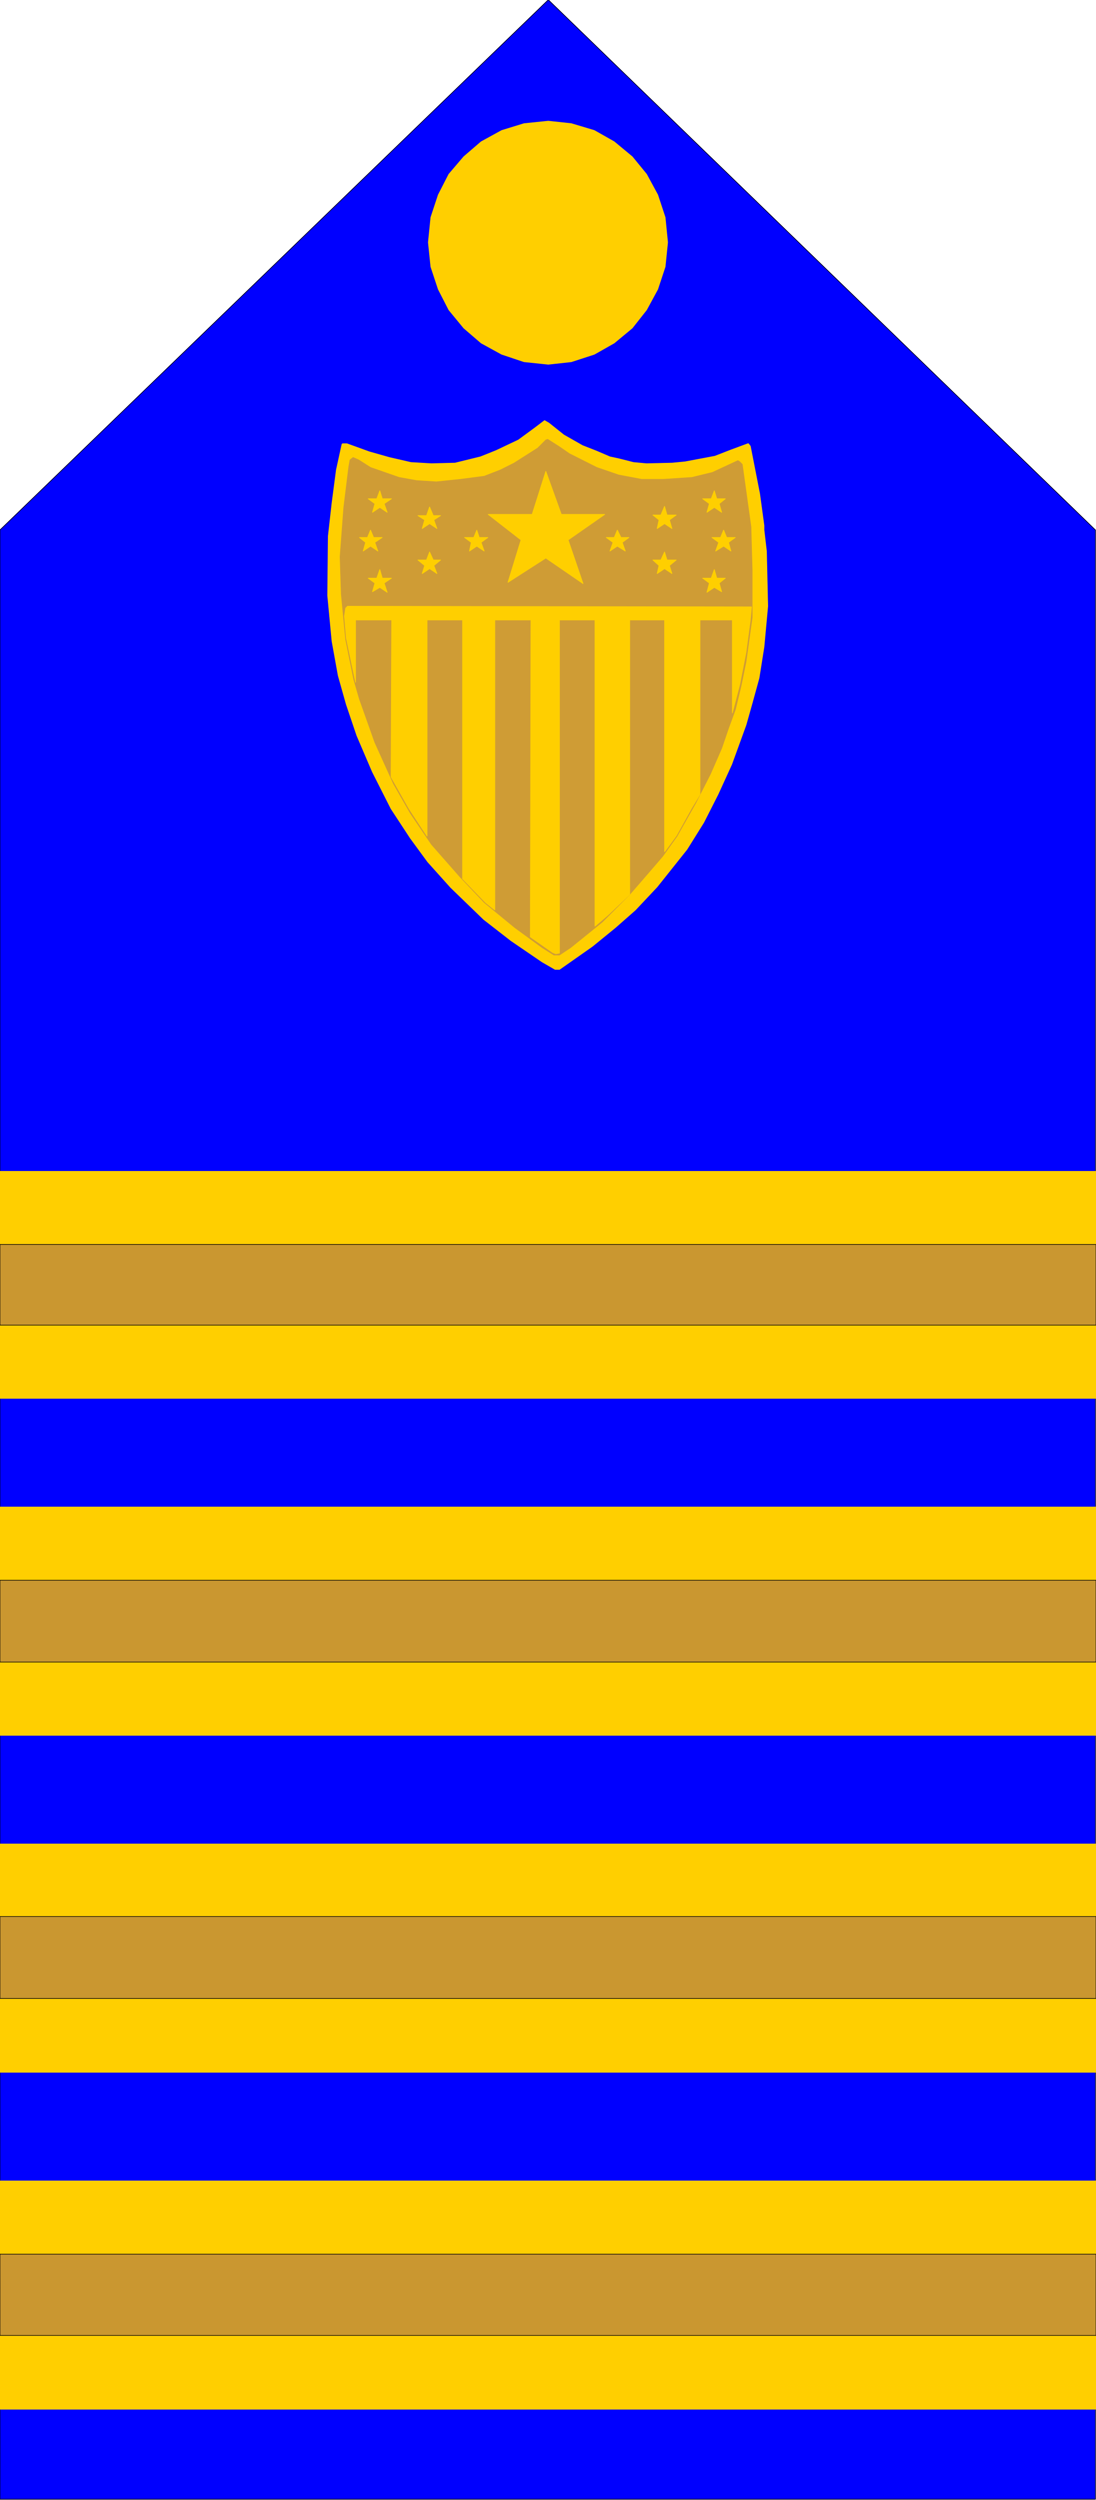
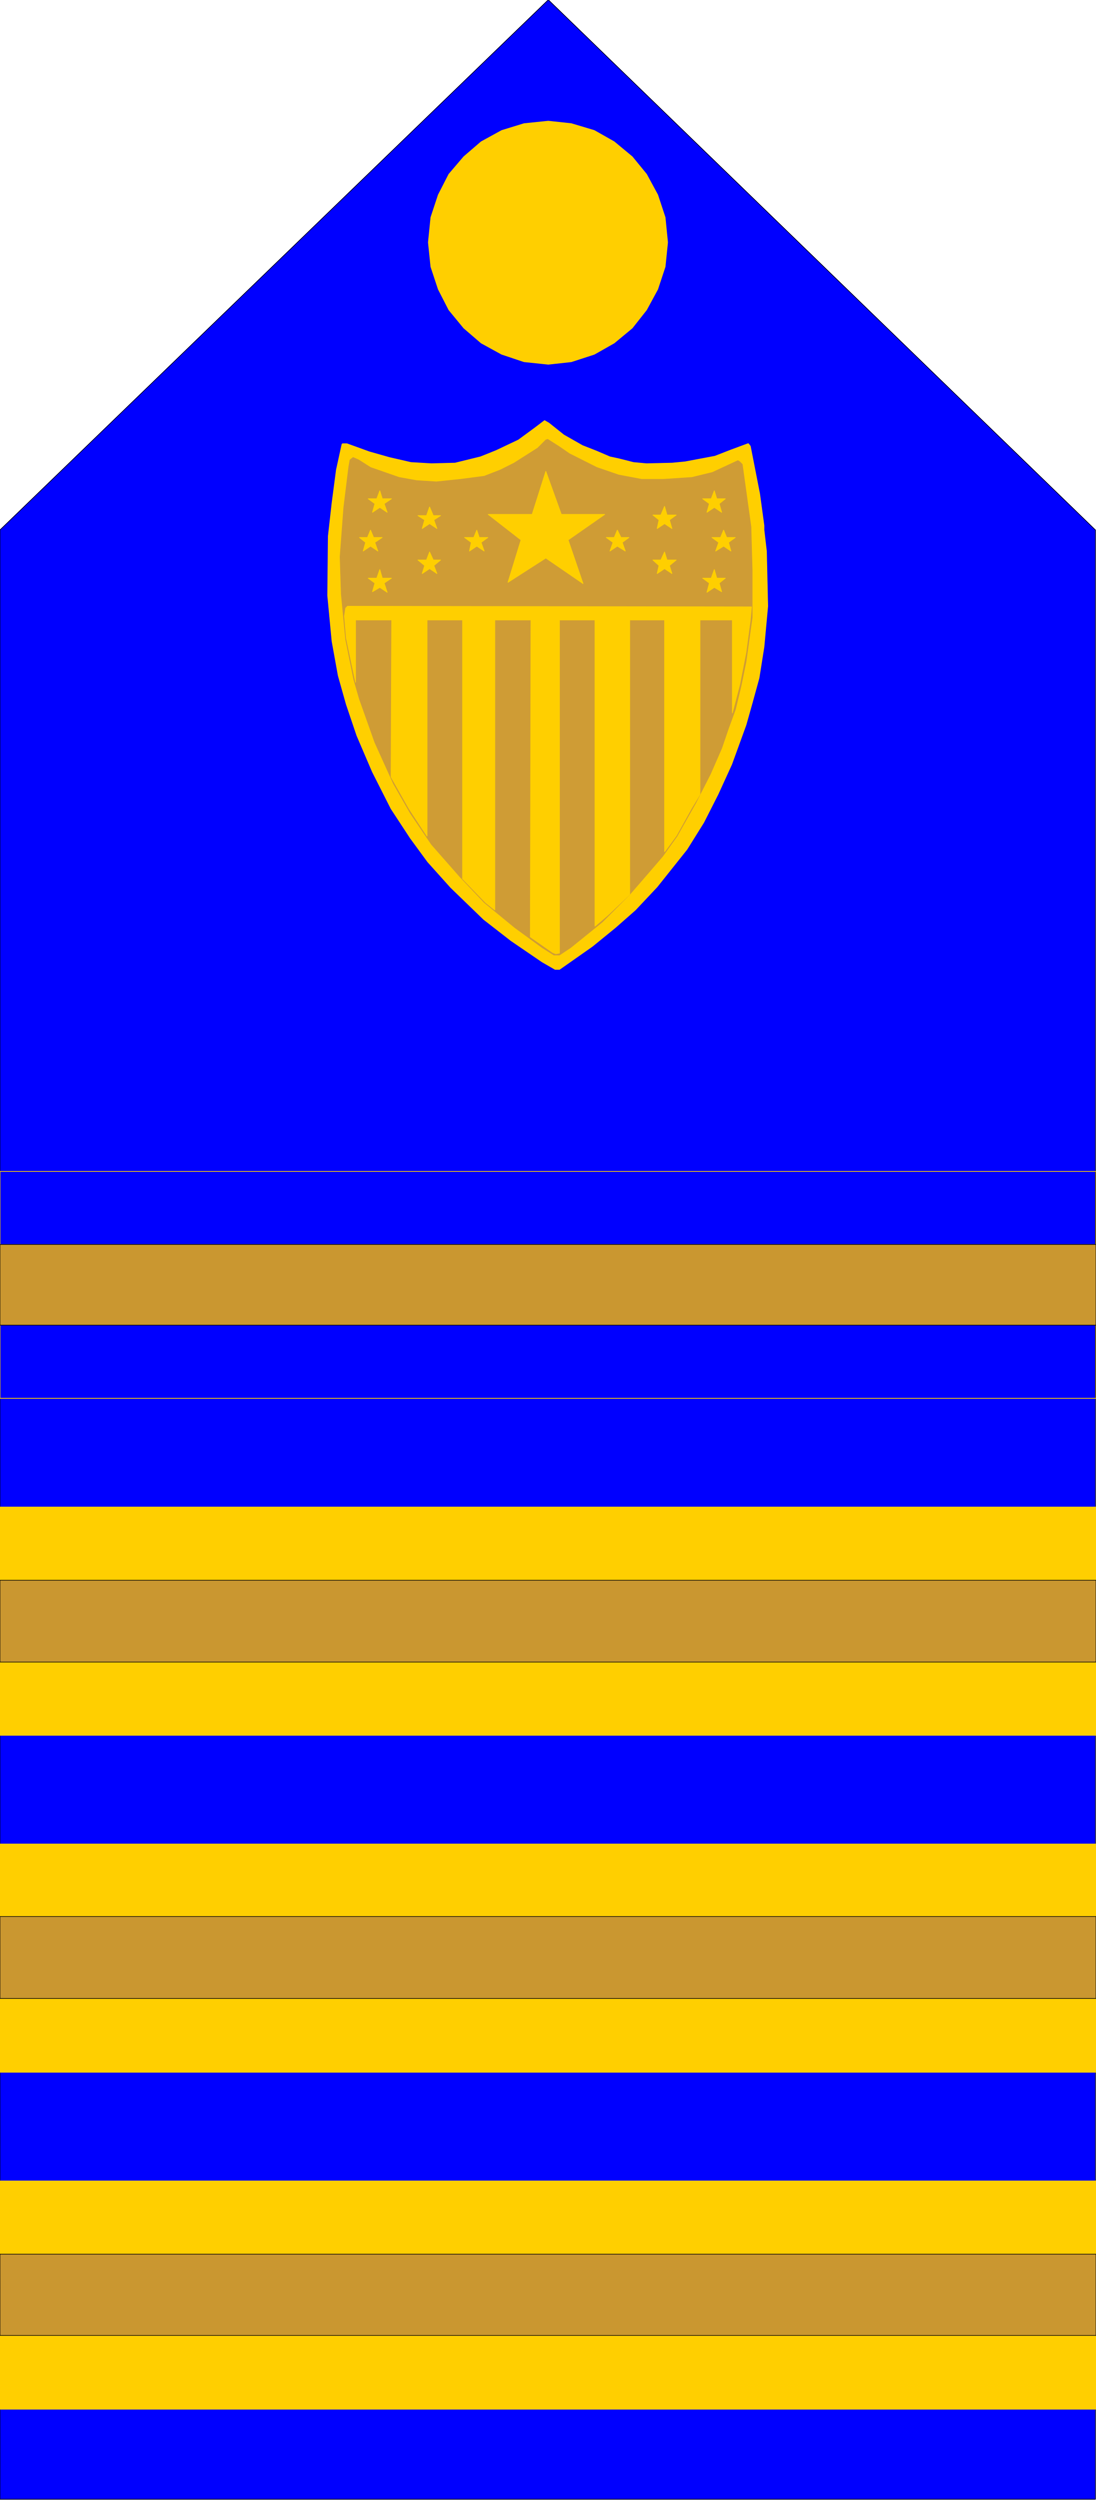
<svg xmlns="http://www.w3.org/2000/svg" width="1750.563" height="3989.578" viewBox="0 0 1312.922 2992.184">
  <rect x="0" y="0" width="1312.922" height="2992.184" fill="#808080" stroke="none" />
  <defs>
    <clipPath id="a">
      <path d="M0 0h1312.922v2993H0Zm0 0" />
    </clipPath>
    <clipPath id="b">
      <path d="M0 0h1312.922v2992H0Zm0 0" />
    </clipPath>
    <clipPath id="c">
      <path d="M0 1803h1312.922v275H0Zm0 0" />
    </clipPath>
    <clipPath id="d">
      <path d="M0 2207h1312.922v274H0Zm0 0" />
    </clipPath>
    <clipPath id="e">
      <path d="M0 2206h1312.922v275H0Zm0 0" />
    </clipPath>
    <clipPath id="f">
      <path d="M0 2610h1312.922v274H0Zm0 0" />
    </clipPath>
    <clipPath id="g">
      <path d="M0 2610h1312.922v275H0Zm0 0" />
    </clipPath>
    <clipPath id="h">
-       <path d="M0 1402h1312.922v272H0Zm0 0" />
-     </clipPath>
+       </clipPath>
    <clipPath id="i">
      <path d="M0 1401h1312.922v274H0Zm0 0" />
    </clipPath>
    <clipPath id="j">
      <path d="M0 1891h1312.922v99H0Zm0 0" />
    </clipPath>
    <clipPath id="k">
      <path d="M0 1890h1312.922v100H0Zm0 0" />
    </clipPath>
    <clipPath id="l">
      <path d="M0 2698h1312.922v98H0Zm0 0" />
    </clipPath>
    <clipPath id="m">
      <path d="M0 2697h1312.922v99H0Zm0 0" />
    </clipPath>
    <clipPath id="n">
      <path d="M0 2294h1312.922v99H0Zm0 0" />
    </clipPath>
    <clipPath id="o">
      <path d="M0 2293h1312.922v100H0Zm0 0" />
    </clipPath>
    <clipPath id="p">
      <path d="M0 1489h1312.922v98H0Zm0 0" />
    </clipPath>
  </defs>
  <g clip-path="url(#a)">
    <path style="fill:#fff;fill-opacity:1;fill-rule:nonzero;stroke:none" d="M0 2992.184h1312.922V-.961H0Zm0 0" />
  </g>
  <g clip-path="url(#b)">
    <path style="fill:#fff;fill-opacity:1;fill-rule:evenodd;stroke:#fff;stroke-width:.14;stroke-linecap:square;stroke-linejoin:bevel;stroke-miterlimit:10;stroke-opacity:1" d="M0 .64h252v574.22H0Zm0 0" transform="matrix(5.21 0 0 -5.21 0 2994.79)" />
    <path style="fill:#00f;fill-opacity:1;fill-rule:evenodd;stroke:#00f;stroke-width:.14;stroke-linecap:square;stroke-linejoin:bevel;stroke-miterlimit:10;stroke-opacity:1" d="m0 453.06 126.07 121.8 125.79-121.8V.64H0Zm0 0" transform="matrix(5.21 0 0 -5.21 0 2994.79)" />
    <path style="fill:none;stroke:#000;stroke-width:.14;stroke-linecap:square;stroke-linejoin:bevel;stroke-miterlimit:10;stroke-opacity:1" d="m0 453.06 126.07 121.8 125.79-121.8V.64H0Zm0 0" transform="matrix(5.21 0 0 -5.21 0 2994.79)" />
  </g>
  <path style="fill:#ffcf00;fill-opacity:1;fill-rule:evenodd;stroke:#ffcf00;stroke-width:.14;stroke-linecap:square;stroke-linejoin:bevel;stroke-miterlimit:10;stroke-opacity:1" d="m126.07 546.99 5.29-.57 5.29-1.58 4.57-2.59 4.15-3.44 3.29-4.02 2.57-4.74 1.71-5.18.57-5.74-.57-5.6-1.71-5.17-2.57-4.74-3.29-4.17-4.15-3.44-4.57-2.59-5.29-1.72-5.29-.58-5.57.58-5.15 1.72-4.72 2.59-4 3.44-3.43 4.17-2.43 4.74-1.71 5.17-.58 5.6.58 5.74 1.71 5.18 2.43 4.74 3.43 4.02 4 3.44 4.72 2.59 5.15 1.58zm0 0" transform="matrix(5.21 0 0 -5.21 0 2994.79)" />
  <path style="fill:#b3b3b3;fill-opacity:1;fill-rule:evenodd;stroke:#b3b3b3;stroke-width:.14;stroke-linecap:square;stroke-linejoin:bevel;stroke-miterlimit:10;stroke-opacity:1" d="m129.22 473.89 4.28-2.3 1.86-.86 5-2.01 4.86-1.15h.72l4.29-.29 6 .14 5.72 1.01 4.43 1.01 4.57 2.15h.43l.43-1.01 1.57-8.76 1.29-9.33.71-7.33v-10.63l-.28-5.45-1-7.04-1.29-6.61-1.43-5.02-.43-1.15-3-8.76-3.43-7.47-2.86-5.6-5.29-8.19-4.86-6.32-6.14-6.75-5.72-5.03-4.57-3.59-7.01-4.59-1.28.43-2.58 1.72-2.86 1.87-7.86 5.17-7.43 6.89-7.29 8.19-4.72 6.03-2.71 4.17-3.43 6.75-4.72 9.91-3 8.61-1.86 6.61-1.72 10.49-.57 9.47.15 10.35.42 6.75.72 5.02 1.14 7.33.57 2.73.58.28 1.57-.57 3.86-1.29 5.57-1.58 7.58-1.01h4.72l4.85.86 4.58 1.3 4.29 2.01 4.43 2.01 3.86 3.3.86-.14zm0 0" transform="matrix(5.21 0 0 -5.21 0 2994.79)" />
  <path style="fill:#ffcf00;fill-opacity:1;fill-rule:evenodd;stroke:#ffcf00;stroke-width:.14;stroke-linecap:square;stroke-linejoin:bevel;stroke-miterlimit:10;stroke-opacity:1" d="m129.64 474.89 4.29-2.44 3.29-1.29 3-1.29 2-.43 3.43-.87 3.01-.28 5.86.14 3 .29 6.86 1.29 3.71 1.44 3.86 1.43h.15l.43-.57 2.14-10.92 1-7.32v-1.01l.57-4.88.29-12.64-.86-9.34-1.14-7.18-1.58-5.74-1.42-5.03-3.29-9.05-3.15-6.89-3.28-6.46-3.86-6.18-6.87-8.62-5-5.31-4.57-4.02-5.29-4.31-7.58-5.32h-1l-3 1.73-7.15 4.88-6.28 4.88-7.58 7.33-5.29 5.89-4 5.46-4.43 6.75-4.29 8.47-3.57 8.33-2.43 7.18-1.86 6.61-1.43 7.9-1 10.48.14 13.65.86 7.61 1 7.61 1.29 5.89.14.14h1l5.14-1.86 4.58-1.3 5-1.15 4.72-.28 5.43.14 5.86 1.44 3.57 1.43 5.15 2.44 3.72 2.73 2.28 1.73 1-.58zm0 0" transform="matrix(5.21 0 0 -5.21 0 2994.79)" />
  <path style="fill:#cf9c35;fill-opacity:1;fill-rule:evenodd;stroke:#cf9c35;stroke-width:.14;stroke-linecap:square;stroke-linejoin:bevel;stroke-miterlimit:10;stroke-opacity:1" d="m130.93 470.58 6.29-3.16 5-1.72 5.29-1h5l6.58.43 4.72 1.15 5.86 2.72.43-.28.57-.58 2-14.36.28-10.05v-10.78l-1.42-10.19-1.15-5.6-1.28-5.32-1.58-4.31-1.57-4.59-2.57-5.89-3.43-6.75-4.29-7.61-3.29-4.6-3.71-4.31-3.86-4.45-6.29-6.32-7.29-5.89-2.58-1.72h-1.28l-2.72 1.72-6.29 4.6-7 5.74-5.58 5.89-6.57 7.47-4.86 7.18-3.86 6.75-4.29 9.48-3.57 10.05-1.29 4.46-1.86 9.19-1 10.34-.28 8.62.85 11.34 1.15 9.34.28 1.58.72.57 1.28-.57 2.72-1.73 6.58-2.29 4-.72 4.57-.29 5.58.58 5.43.71 3.71 1.44 3.15 1.58 5.43 3.45 1.86 1.86.43.15 2.71-1.73zm0 0" transform="matrix(5.21 0 0 -5.21 0 2994.79)" />
  <path style="fill:#ffcf00;fill-opacity:1;fill-rule:evenodd;stroke:#ffcf00;stroke-width:.14;stroke-linecap:square;stroke-linejoin:bevel;stroke-miterlimit:10;stroke-opacity:1" d="m172.81 435.4-.28-3.02-1-7.47-1.43-7.32-1.72-6.61v21.4h-7.43v-40.07l-2-3.3-3.43-6.18-2.72-3.73v53.28h-8v-63.05l-5.01-4.74-3-2.59v70.38h-8.15v-76.55l-.85-.15-.72.29-5.14 3.59.14 72.82h-8.29v-66.64l-2.15 1.72-5.28 5.46v59.46H98.2v-49.69l-4.15 6.32-4.14 7.32.14 36.05h-8.29v-14.36l-2.14 10.2-.43 5.02.28 1.87.43.43zm-53.03 15.36-7.57 5.89h10.14l3.15 9.91 3.57-9.91h10.01l-8.44-5.89 3.44-10.05-8.58 5.89-8.72-5.6zm-22.15 4.6-1.58 1.01h2.01l.71 2.01.86-2.01h1.71l-1.57-1.01.72-2.01-1.72 1.15-1.72-1.15zm56.31 0 1.58 1.15h-2.15l-.57 2.01-.86-2.01h-1.86l1.43-1.15-.43-2.01 1.72 1.15 1.72-1.15zm-45.59-5.17-1.58 1.15h2.15l.71 1.72.57-1.72h2.01l-1.58-1.15.72-2.01-1.72 1.15-1.71-1.15zm34.73 0 1.57 1.15h-1.86l-.85 1.72-.72-1.72h-1.86l1.58-1.15-.72-2.01 1.72 1.15 1.86-1.15zm-45.45-5.31-1.58 1.29h2.01l.71 1.87.86-1.87h1.71l-1.57-1.29.72-1.87-1.72 1.15-1.72-1.15zm56.31 0 1.58 1.29h-2.15l-.57 1.87-.86-1.87h-1.86l1.43-1.29-.43-1.87 1.72 1.15 1.72-1.15zm-67.75-4.03L84.62 442h2l.71 2.01.58-2.01h2.14l-1.71-1.15.71-2.15-1.72 1.15-1.71-1.01zm79.19 0 1.43 1.15h-2l-.57 2.01-.72-2.01h-2l1.57-1.15-.57-2.15 1.72 1.15 1.71-1.01zm-81.33 9.34-1.43 1.15h1.86l.71 1.72.72-1.72h2l-1.72-1.15.72-2.01-1.72 1.15-1.71-1.15zm83.47 0 1.58 1.15h-2.01l-.71 1.72-.72-1.72h-2l1.58-1.15-.72-2.01 1.86 1.15 1.71-1.15zm-81.33 8.9-1.57 1.15h2l.71 1.87.58-1.87h2.14l-1.71-1.15.71-2.01-1.72 1.15-1.71-1.15zm79.19 0 1.43 1.15h-2l-.57 1.87-.72-1.87h-2l1.57-1.15-.57-2.01 1.72 1.15 1.71-1.15zm0 0" transform="matrix(5.21 0 0 -5.21 0 2994.79)" />
  <g clip-path="url(#c)">
    <path style="fill:#ffcf00;fill-opacity:1;fill-rule:evenodd;stroke:#ffcf00;stroke-width:.14;stroke-linecap:square;stroke-linejoin:bevel;stroke-miterlimit:10;stroke-opacity:1" d="M0 228.58h252v-52.43H0Zm0 0" transform="matrix(5.21 0 0 -5.21 0 2994.79)" />
    <path style="fill:none;stroke:#ffcf00;stroke-width:.14;stroke-linecap:square;stroke-linejoin:bevel;stroke-miterlimit:10;stroke-opacity:1" d="M0 228.58h252v-52.43H0Zm0 0" transform="matrix(5.21 0 0 -5.21 0 2994.79)" />
  </g>
  <g clip-path="url(#d)">
    <path style="fill:#ffcf00;fill-opacity:1;fill-rule:evenodd;stroke:none" d="M0 2207.246h1312.922v273.11H0Zm0 0" />
  </g>
  <g clip-path="url(#e)">
    <path style="fill:none;stroke:#ffcf00;stroke-width:.14;stroke-linecap:square;stroke-linejoin:bevel;stroke-miterlimit:10;stroke-opacity:1" d="M0 151.16h252V98.74H0Zm0 0" transform="matrix(5.21 0 0 -5.21 0 2994.79)" />
    <path style="fill:none;stroke:#ffcf00;stroke-width:.14;stroke-linecap:square;stroke-linejoin:bevel;stroke-miterlimit:10;stroke-opacity:1" d="M0 151.16h252V98.74H0Zm0 0" transform="matrix(5.21 0 0 -5.21 0 2994.79)" />
  </g>
  <g clip-path="url(#f)">
    <path style="fill:#ffcf00;fill-opacity:1;fill-rule:evenodd;stroke:none" d="M0 2610.55h1312.922v273.11H0Zm0 0" />
  </g>
  <g clip-path="url(#g)">
    <path style="fill:none;stroke:#ffcf00;stroke-width:.14;stroke-linecap:square;stroke-linejoin:bevel;stroke-miterlimit:10;stroke-opacity:1" d="M0 73.75h252V21.33H0Zm0 0" transform="matrix(5.21 0 0 -5.21 0 2994.79)" />
    <path style="fill:none;stroke:#ffcf00;stroke-width:.14;stroke-linecap:square;stroke-linejoin:bevel;stroke-miterlimit:10;stroke-opacity:1" d="M0 73.75h252V21.33H0Zm0 0" transform="matrix(5.21 0 0 -5.21 0 2994.79)" />
  </g>
  <g clip-path="url(#h)">
    <path style="fill:#ffcf00;fill-opacity:1;fill-rule:evenodd;stroke:none" d="M0 1402.094h1312.922v271.597H0Zm0 0" />
  </g>
  <g clip-path="url(#i)">
    <path style="fill:none;stroke:#ffcf00;stroke-width:.14;stroke-linecap:square;stroke-linejoin:bevel;stroke-miterlimit:10;stroke-opacity:1" d="M0 305.7h252v-52.13H0Zm0 0" transform="matrix(5.21 0 0 -5.21 0 2994.79)" />
    <path style="fill:none;stroke:#ffcf00;stroke-width:.14;stroke-linecap:square;stroke-linejoin:bevel;stroke-miterlimit:10;stroke-opacity:1" d="M0 305.7h252v-52.13H0Zm0 0" transform="matrix(5.21 0 0 -5.21 0 2994.79)" />
  </g>
  <g clip-path="url(#j)">
    <path style="fill:#ca9730;fill-opacity:1;fill-rule:evenodd;stroke:none" d="M0 1891.469h1312.922v98H0Zm0 0" />
  </g>
  <g clip-path="url(#k)">
    <path style="fill:none;stroke:#ca9730;stroke-width:.14;stroke-linecap:square;stroke-linejoin:bevel;stroke-miterlimit:10;stroke-opacity:1" d="M0 211.77h252v-18.81H0Zm0 0" transform="matrix(5.21 0 0 -5.21 0 2994.79)" />
    <path style="fill:none;stroke:#000;stroke-width:.14;stroke-linecap:square;stroke-linejoin:bevel;stroke-miterlimit:10;stroke-opacity:1" d="M0 211.77h252v-18.81H0Zm0 0" transform="matrix(5.21 0 0 -5.21 0 2994.79)" />
  </g>
  <g clip-path="url(#l)">
    <path style="fill:#ca9730;fill-opacity:1;fill-rule:evenodd;stroke:none" d="M0 2698.133h1312.922v97.27H0Zm0 0" />
  </g>
  <g clip-path="url(#m)">
    <path style="fill:none;stroke:#ca9730;stroke-width:.14;stroke-linecap:square;stroke-linejoin:bevel;stroke-miterlimit:10;stroke-opacity:1" d="M0 56.94h252V38.27H0Zm0 0" transform="matrix(5.21 0 0 -5.21 0 2994.79)" />
    <path style="fill:none;stroke:#000;stroke-width:.14;stroke-linecap:square;stroke-linejoin:bevel;stroke-miterlimit:10;stroke-opacity:1" d="M0 56.94h252V38.27H0Zm0 0" transform="matrix(5.21 0 0 -5.21 0 2994.79)" />
  </g>
  <g clip-path="url(#n)">
    <path style="fill:#ca9730;fill-opacity:1;fill-rule:evenodd;stroke:none" d="M0 2294.047h1312.922v98H0Zm0 0" />
  </g>
  <g clip-path="url(#o)">
    <path style="fill:none;stroke:#ca9730;stroke-width:.14;stroke-linecap:square;stroke-linejoin:bevel;stroke-miterlimit:10;stroke-opacity:1" d="M0 134.5h252v-18.81H0Zm0 0" transform="matrix(5.21 0 0 -5.21 0 2994.79)" />
    <path style="fill:none;stroke:#000;stroke-width:.14;stroke-linecap:square;stroke-linejoin:bevel;stroke-miterlimit:10;stroke-opacity:1" d="M0 134.5h252v-18.81H0Zm0 0" transform="matrix(5.21 0 0 -5.21 0 2994.79)" />
  </g>
  <g clip-path="url(#p)">
    <path style="fill:#ca9730;fill-opacity:1;fill-rule:evenodd;stroke:#ca9730;stroke-width:.14;stroke-linecap:square;stroke-linejoin:bevel;stroke-miterlimit:10;stroke-opacity:1" d="M0 288.9h252v-18.53H0Zm0 0" transform="matrix(5.21 0 0 -5.21 0 2994.79)" />
    <path style="fill:none;stroke:#000;stroke-width:.14;stroke-linecap:square;stroke-linejoin:bevel;stroke-miterlimit:10;stroke-opacity:1" d="M0 288.9h252v-18.53H0Zm0 0" transform="matrix(5.21 0 0 -5.21 0 2994.79)" />
  </g>
</svg>